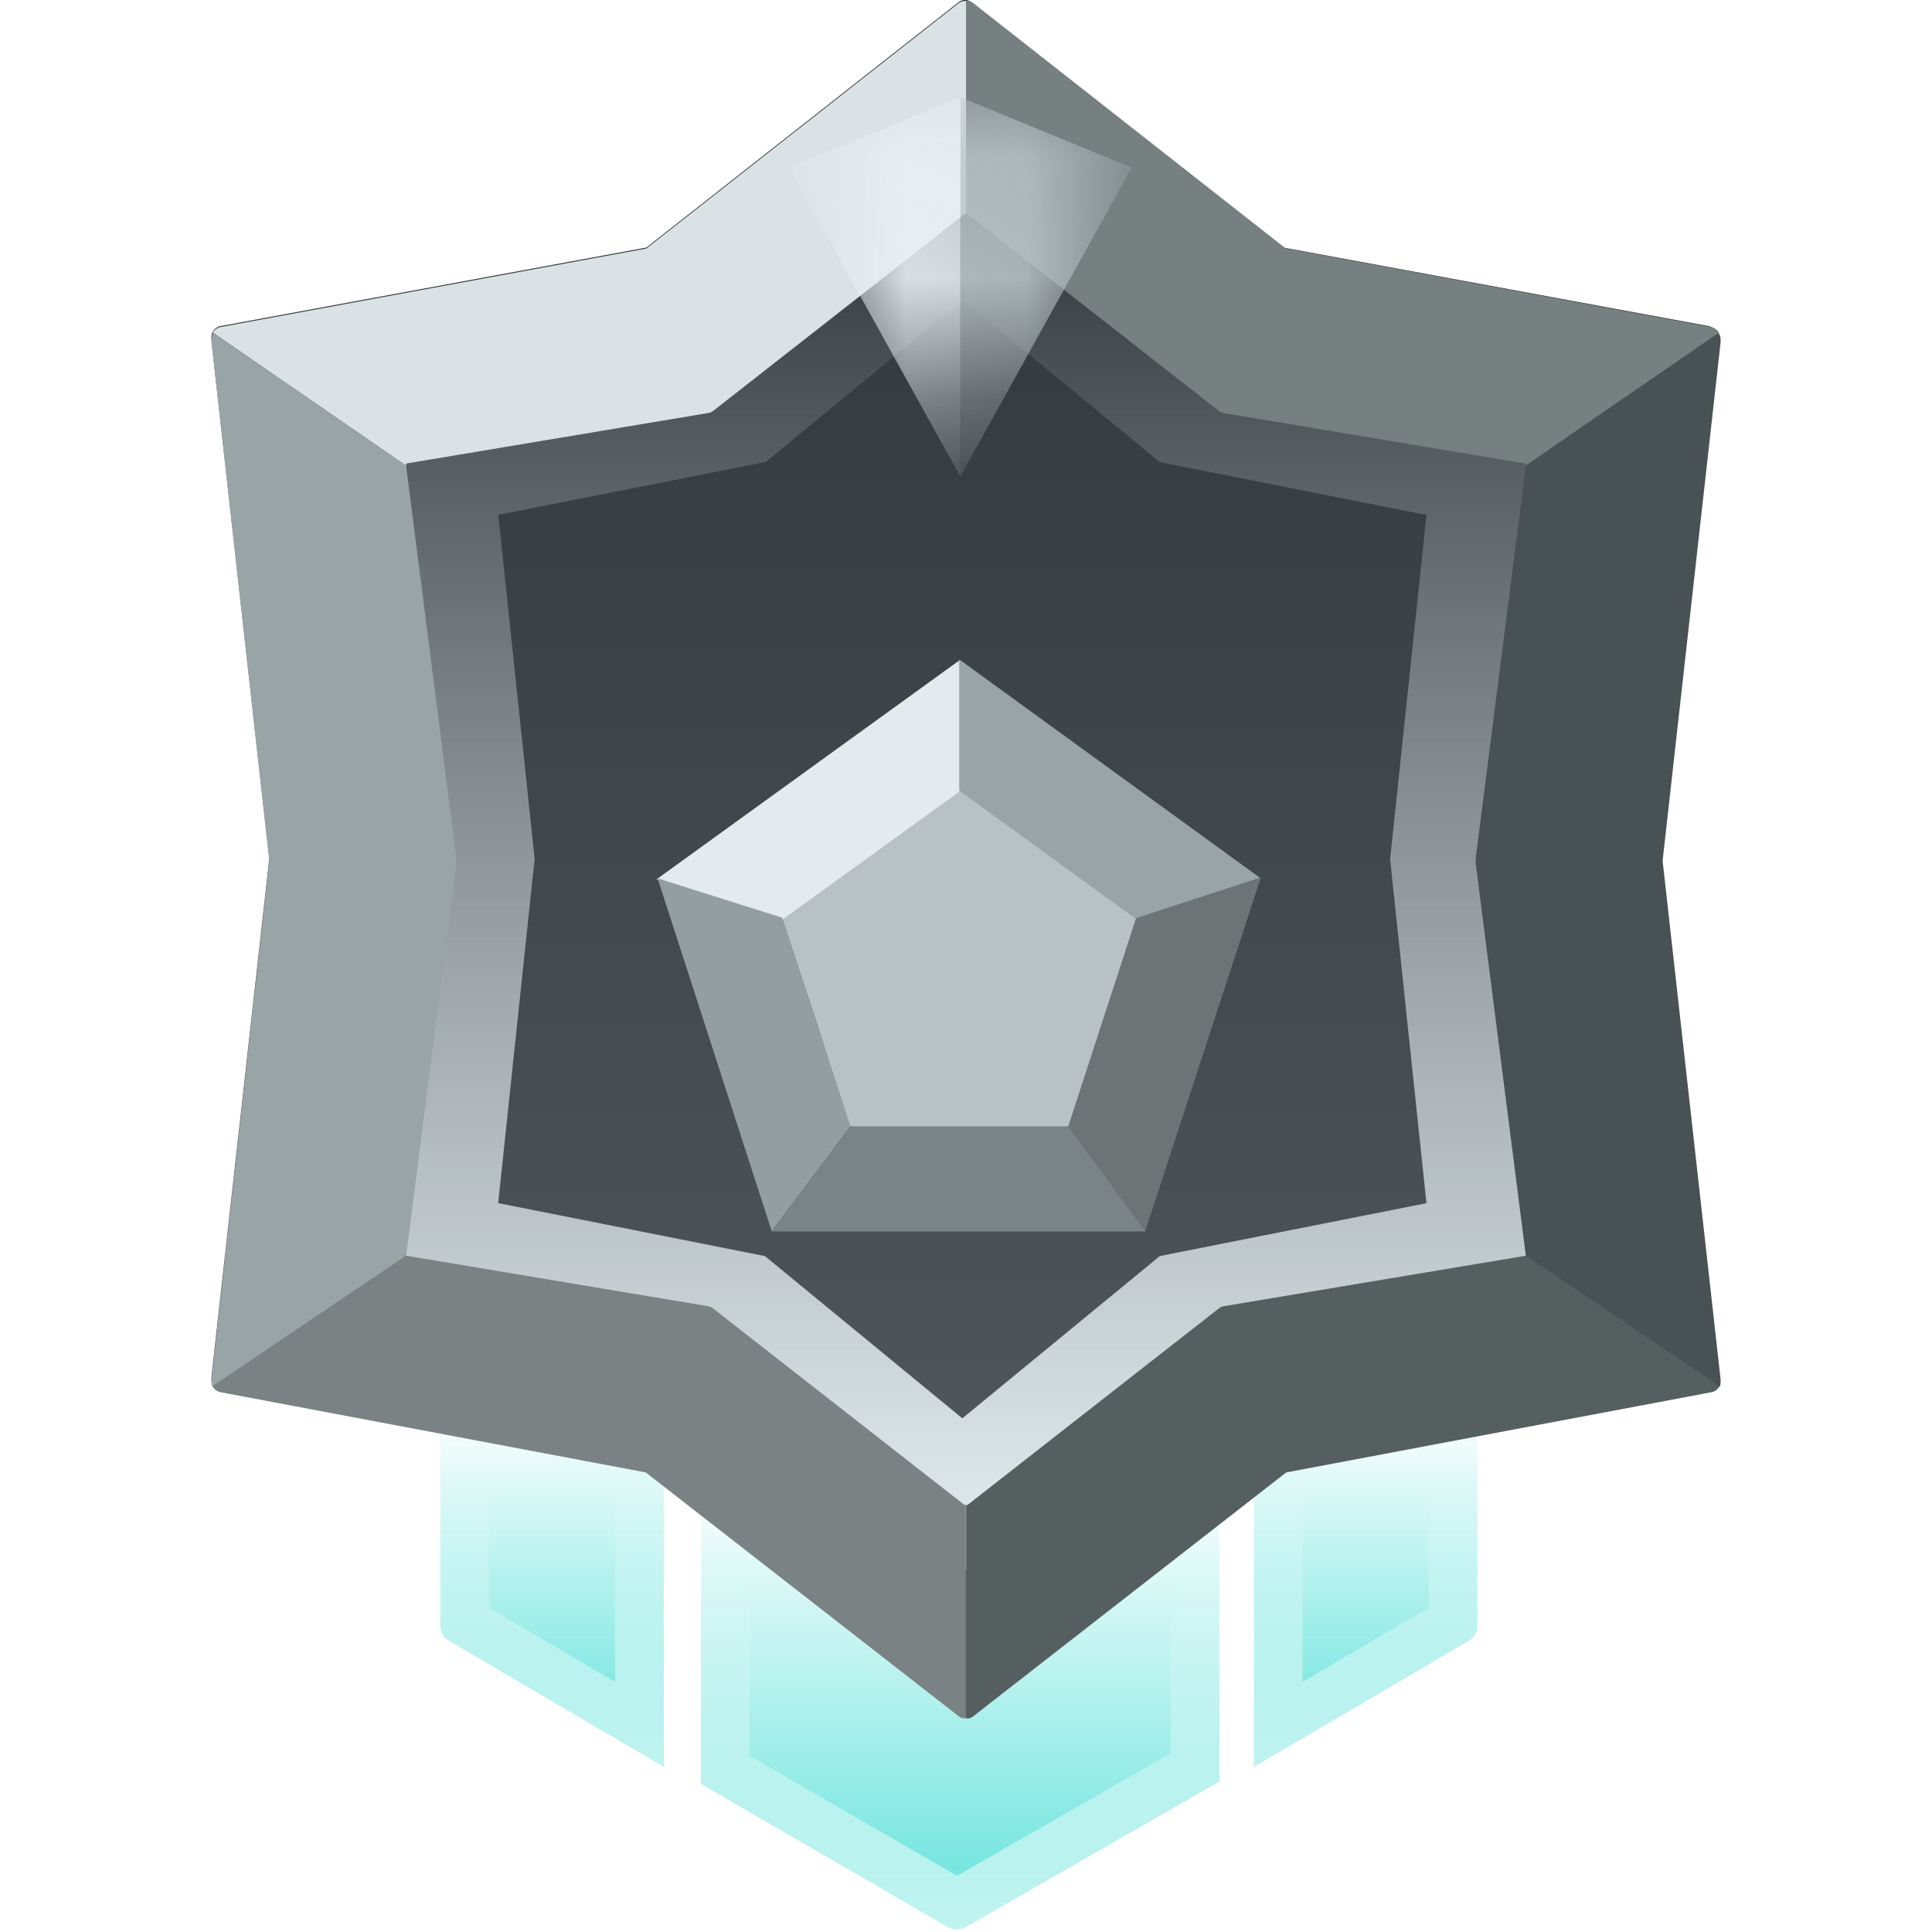
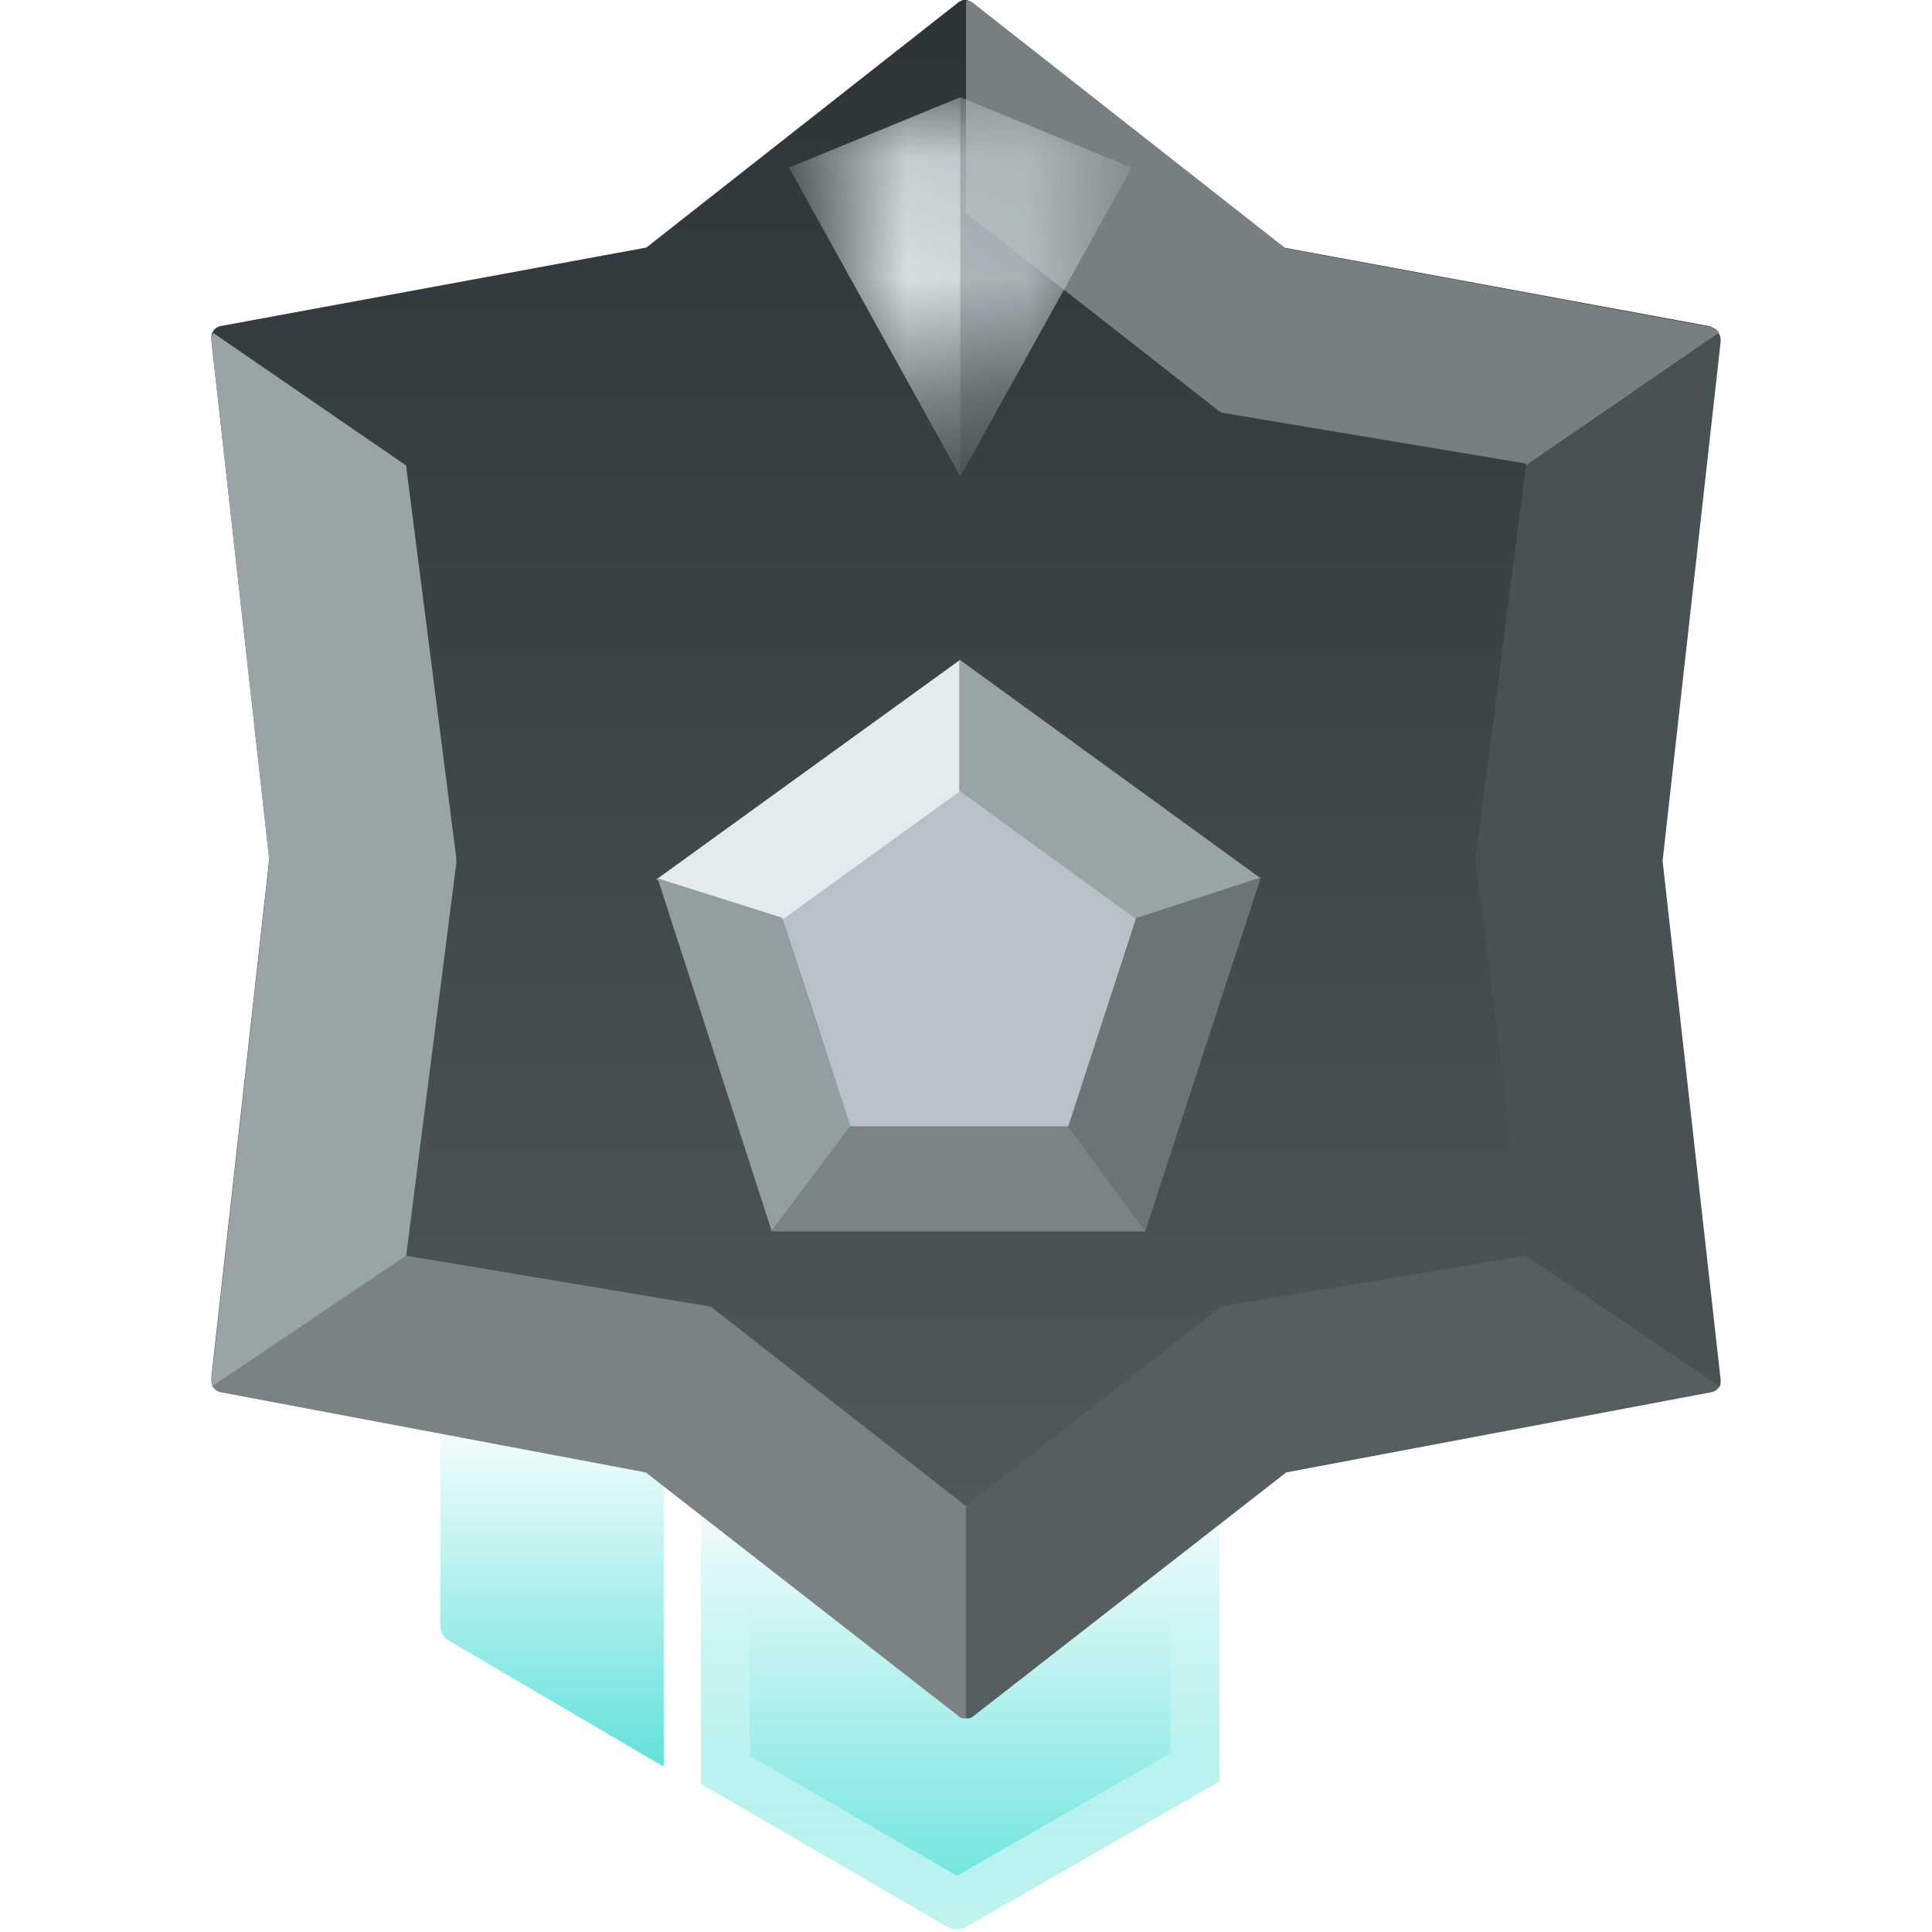
<svg xmlns="http://www.w3.org/2000/svg" width="16" height="16" fill="none" viewBox="0 0 16 16">
  <g clip-path="url(#a)">
    <path fill="url(#b)" d="M5.805 8.594h4.294v6.158l-2.103 1.207a.143.143 0 0 1-.143 0l-2.048-1.186v-6.18Z" />
    <path stroke="url(#c)" stroke-opacity=".6" stroke-width=".403" d="M6.006 14.657V8.795h3.891v5.84l-1.972 1.132-1.919-1.11Z" />
    <path fill="url(#d)" fill-rule="evenodd" d="M5.497 8.594v6.037l-1.78-1.044a.143.143 0 0 1-.07-.123v-4.87h1.85Z" clip-rule="evenodd" />
-     <path stroke="url(#e)" stroke-opacity=".6" stroke-width=".403" d="M5.295 8.795v5.485l-1.447-.85V8.795h1.447Z" />
-     <path fill="url(#f)" fill-rule="evenodd" d="M10.385 8.594v6.037l1.78-1.044a.143.143 0 0 0 .07-.123v-4.87h-1.85Z" clip-rule="evenodd" />
-     <path stroke="url(#g)" stroke-opacity=".6" stroke-width=".403" d="M10.586 8.795v5.485l1.447-.85V8.795h-1.447Z" />
    <path fill="url(#h)" d="M10.629 2.05 8.044.017h-.002A.09.09 0 0 0 8.033.01H8.03A.09.09 0 0 0 8.003 0h-.022a.066.066 0 0 0-.026.009L7.95.01l-.008.006-.002.001L5.353 2.05l-3.525.65a.095.095 0 0 0-.077.1v.02l.479 4.29-.479 4.292v.02a.094.094 0 0 0 .077.1l3.52.663 2.59 2.018.001.002.009.005.004.003a.078.078 0 0 0 .013.006h.001a.129.129 0 0 0 .013.003H8a.09.09 0 0 0 .025-.009l.005-.003a.114.114 0 0 0 .008-.005l.003-.002 2.589-2.019 3.52-.662a.095.095 0 0 0 .076-.1v-.02l-.478-4.292.478-4.292V2.8a.094.094 0 0 0-.076-.1l-3.522-.65Z" />
    <g filter="url(#i)">
      <path fill="#B8C2C6" d="m7.944 5.734.755.538.712.524-.281.864-.28.865-.906.019-.906-.02-.276-.863-.284-.86.737-.529.73-.538Z" />
      <path fill="#99A4A7" d="M7.944 5.743V4.656l2.498 1.814-1.032.337-1.466-1.064Z" />
      <path fill="#E4EBEE" d="M7.945 5.75V4.664L5.436 6.478l1.043.333 1.466-1.06Z" />
      <path fill="#6C7476" d="m8.846 8.525.638.867.958-2.931-1.032.337-.564 1.727Z" />
      <path fill="#7A8486" d="m7.043 8.523-.652.87h3.095l-.64-.87H7.043Z" />
      <path fill="#939EA1" d="m7.043 8.522-.652.869-.945-2.922 1.032.326.565 1.727Z" />
    </g>
-     <path stroke="url(#j)" stroke-width="1.111" d="m8.01 1.795 1.84 1.514 2.507.497a.07.07 0 0 1 .054.075v.015l-.34 3.219.34 3.219v.014a.073.073 0 0 1-.013.049.067.067 0 0 1-.041.026l-2.507.497-1.844 1.515h-.001A.05.05 0 0 1 8 12.44l-.003.002a.062.062 0 0 1-.018.006h-.016a.049.049 0 0 1-.019-.006l-.003-.002-.006-.004-.002-.001L6.09 10.92l-2.507-.498a.066.066 0 0 1-.041-.026.073.073 0 0 1-.014-.048v-.015l.341-3.22-.34-3.218V3.88a.074.074 0 0 1 .013-.048.067.067 0 0 1 .04-.027l2.515-.497 1.838-1.514.001-.001.006-.004.004-.002a.046.046 0 0 1 .009-.004.062.062 0 0 1 .01-.003h.015a.063.063 0 0 1 .018.007l.004.002a.063.063 0 0 1 .005.004h.002Z" />
-     <path fill="#DBE2E5" fill-rule="evenodd" d="M7.981.008H8v1.771l-.01-.007-2.085 1.632-.006.003-.003.002a.103.103 0 0 1-.014.008h-.004a.094.094 0 0 1-.016.004l-2.5.418.002.018-1.601-1.102a.095.095 0 0 1 .065-.047l3.525-.65L7.94.025l.002-.002L7.95.02l.005-.003a.066.066 0 0 1 .012-.005h.002A.09.09 0 0 1 7.98.008Z" clip-rule="evenodd" />
    <path fill="#99A4A7" fill-rule="evenodd" d="M1.767 2.758a.095.095 0 0 0-.015.059v.02l.478 4.292-.478 4.292v.02a.094.094 0 0 0 .008.045l1.603-1.082.416-3.256v-.04l-.416-3.253-1.596-1.097Z" clip-rule="evenodd" />
    <path fill="#7A8284" fill-rule="evenodd" d="M1.76 11.48a.095.095 0 0 0 .068.05l3.52.664 2.59 2.018.001.002.009.005.004.003a.07.07 0 0 0 .013.006.13.13 0 0 0 .014.003h.02v-1.772l-.008.007-2.087-1.631-.005-.004-.003-.002a.103.103 0 0 0-.015-.008h-.003a.098.098 0 0 0-.016-.004l-2.5-.418-1.602 1.08Z" clip-rule="evenodd" />
    <path fill="#778081" fill-rule="evenodd" d="M8.019.008H8v1.77l.01-.006 2.085 1.632.005.003.003.002.015.008h.003l.016.004 2.5.418-.001.017 1.601-1.1a.095.095 0 0 0-.066-.047l-3.524-.652L8.06.026 8.058.024 8.05.02 8.045.016a.066.066 0 0 0-.012-.005H8.03a.09.09 0 0 0-.01-.003Z" clip-rule="evenodd" />
    <path fill="#485153" fill-rule="evenodd" d="M14.233 2.758a.095.095 0 0 1 .016.059.11.11 0 0 1 0 .02l-.48 4.292.48 4.292a.11.11 0 0 1 0 .02.095.095 0 0 1-.008.045l-1.604-1.082-.416-3.256v-.04l.416-3.253 1.596-1.097Z" clip-rule="evenodd" />
    <path fill="#565F60" fill-rule="evenodd" d="M14.24 11.48a.094.094 0 0 1-.068.05l-3.52.664-2.59 2.018-.002.002-.008.005-.005.003a.07.07 0 0 1-.012.006h-.001a.128.128 0 0 1-.013.003h-.02v-1.772l.008.007 2.086-1.631.005-.004.004-.002a.103.103 0 0 1 .014-.008h.003a.1.1 0 0 1 .016-.004l2.501-.418 1.601 1.08Z" clip-rule="evenodd" />
    <g filter="url(#k)">
      <mask id="l" width="4" height="4" x="6" y="0" maskUnits="userSpaceOnUse" style="mask-type:alpha">
        <path fill="#FFEEE6" d="m7.953 0 1.251.514a.16.16 0 0 1 .08.227l-1.33 2.402V0Zm0 0L6.702.514a.161.161 0 0 0-.08.227l1.331 2.402V0Z" />
      </mask>
      <g mask="url(#l)">
        <path fill="#BDC7CA" d="m7.953 0 1.419.583-1.42 2.56V0Z" />
        <path fill="#E8F0F3" d="M7.953 0 6.534.583l1.42 2.56V0Z" />
      </g>
    </g>
  </g>
  <defs>
    <linearGradient id="b" x1="7.952" x2="7.952" y1="8.594" y2="16" gradientUnits="userSpaceOnUse">
      <stop offset=".484" stop-color="#62E2DB" stop-opacity="0" />
      <stop offset="1" stop-color="#62E2DB" />
    </linearGradient>
    <linearGradient id="c" x1="7.952" x2="7.952" y1="8.594" y2="16" gradientUnits="userSpaceOnUse">
      <stop offset=".604" stop-color="#fff" stop-opacity="0" />
      <stop offset="1" stop-color="#fff" />
    </linearGradient>
    <linearGradient id="d" x1="4.572" x2="4.572" y1="8.594" y2="14.631" gradientUnits="userSpaceOnUse">
      <stop offset=".505" stop-color="#62E2DB" stop-opacity="0" />
      <stop offset="1" stop-color="#62E2DB" />
    </linearGradient>
    <linearGradient id="e" x1="4.572" x2="4.572" y1="8.594" y2="14.631" gradientUnits="userSpaceOnUse">
      <stop offset=".604" stop-color="#fff" stop-opacity="0" />
      <stop offset="1" stop-color="#fff" />
    </linearGradient>
    <linearGradient id="f" x1="11.31" x2="11.31" y1="8.594" y2="14.631" gradientUnits="userSpaceOnUse">
      <stop offset=".505" stop-color="#62E2DB" stop-opacity="0" />
      <stop offset="1" stop-color="#62E2DB" />
    </linearGradient>
    <linearGradient id="g" x1="11.31" x2="11.31" y1="8.594" y2="14.631" gradientUnits="userSpaceOnUse">
      <stop offset=".604" stop-color="#fff" stop-opacity="0" />
      <stop offset="1" stop-color="#fff" />
    </linearGradient>
    <linearGradient id="h" x1="7.989" x2="7.989" y1="0" y2="14.223" gradientUnits="userSpaceOnUse">
      <stop stop-color="#2D3437" />
      <stop offset="1" stop-color="#555D61" />
    </linearGradient>
    <linearGradient id="j" x1="7.97" x2="7.97" y1="1.781" y2="12.448" gradientUnits="userSpaceOnUse">
      <stop stop-color="#DCE3E6" stop-opacity="0" />
      <stop offset="1" stop-color="#DDE7EB" />
    </linearGradient>
    <filter id="i" width="11.453" height="11.194" x="2.214" y="2.24" color-interpolation-filters="sRGB" filterUnits="userSpaceOnUse">
      <feFlood flood-opacity="0" result="BackgroundImageFix" />
      <feColorMatrix in="SourceAlpha" result="hardAlpha" values="0 0 0 0 0 0 0 0 0 0 0 0 0 0 0 0 0 0 127 0" />
      <feOffset dy=".805" />
      <feGaussianBlur stdDeviation="1.611" />
      <feComposite in2="hardAlpha" operator="out" />
      <feColorMatrix values="0 0 0 0 0 0 0 0 0 0 0 0 0 0 0 0 0 0 0.5 0" />
      <feBlend in2="BackgroundImageFix" result="effect1_dropShadow_4575_15063" />
      <feBlend in="SourceGraphic" in2="effect1_dropShadow_4575_15063" result="shape" />
    </filter>
    <filter id="k" width="5.925" height="6.362" x="4.991" y="-.805" color-interpolation-filters="sRGB" filterUnits="userSpaceOnUse">
      <feFlood flood-opacity="0" result="BackgroundImageFix" />
      <feColorMatrix in="SourceAlpha" result="hardAlpha" values="0 0 0 0 0 0 0 0 0 0 0 0 0 0 0 0 0 0 127 0" />
      <feOffset dy=".805" />
      <feGaussianBlur stdDeviation=".805" />
      <feComposite in2="hardAlpha" operator="out" />
      <feColorMatrix values="0 0 0 0 0 0 0 0 0 0 0 0 0 0 0 0 0 0 0.25 0" />
      <feBlend in2="BackgroundImageFix" result="effect1_dropShadow_4575_15063" />
      <feBlend in="SourceGraphic" in2="effect1_dropShadow_4575_15063" result="shape" />
    </filter>
    <clipPath id="a">
      <path fill="#fff" d="M0 0h16v16H0z" />
    </clipPath>
  </defs>
</svg>